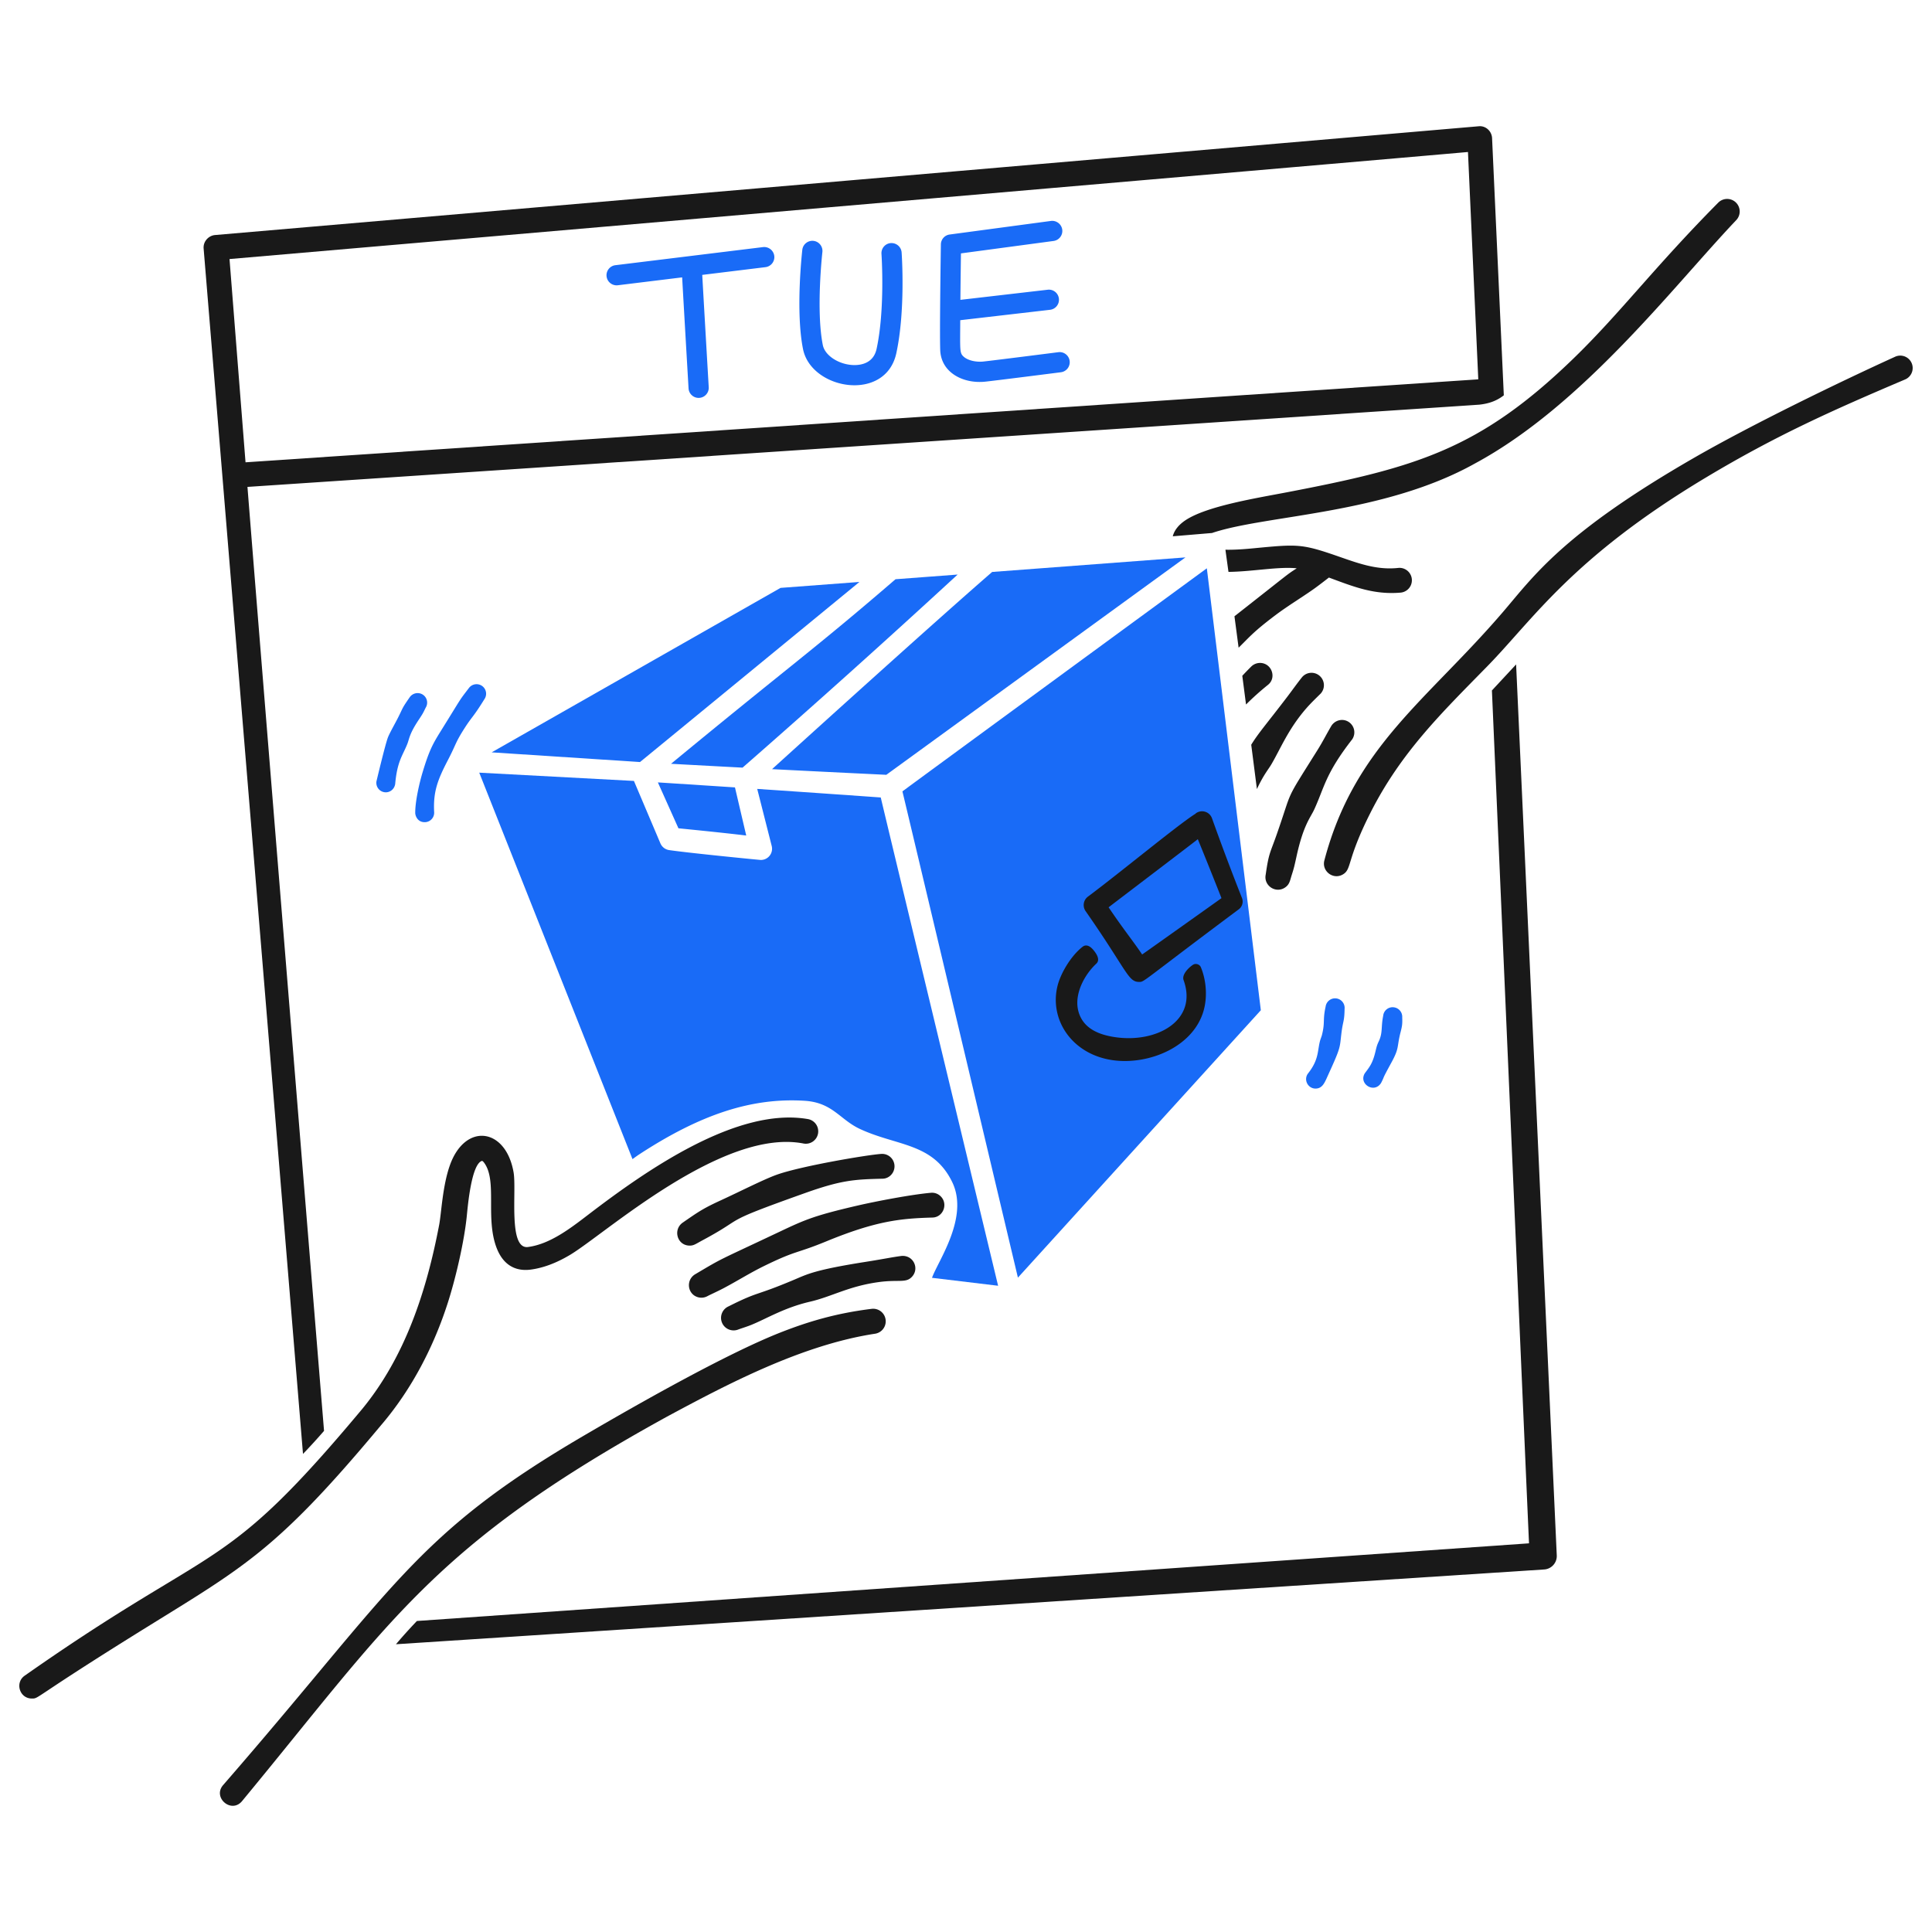
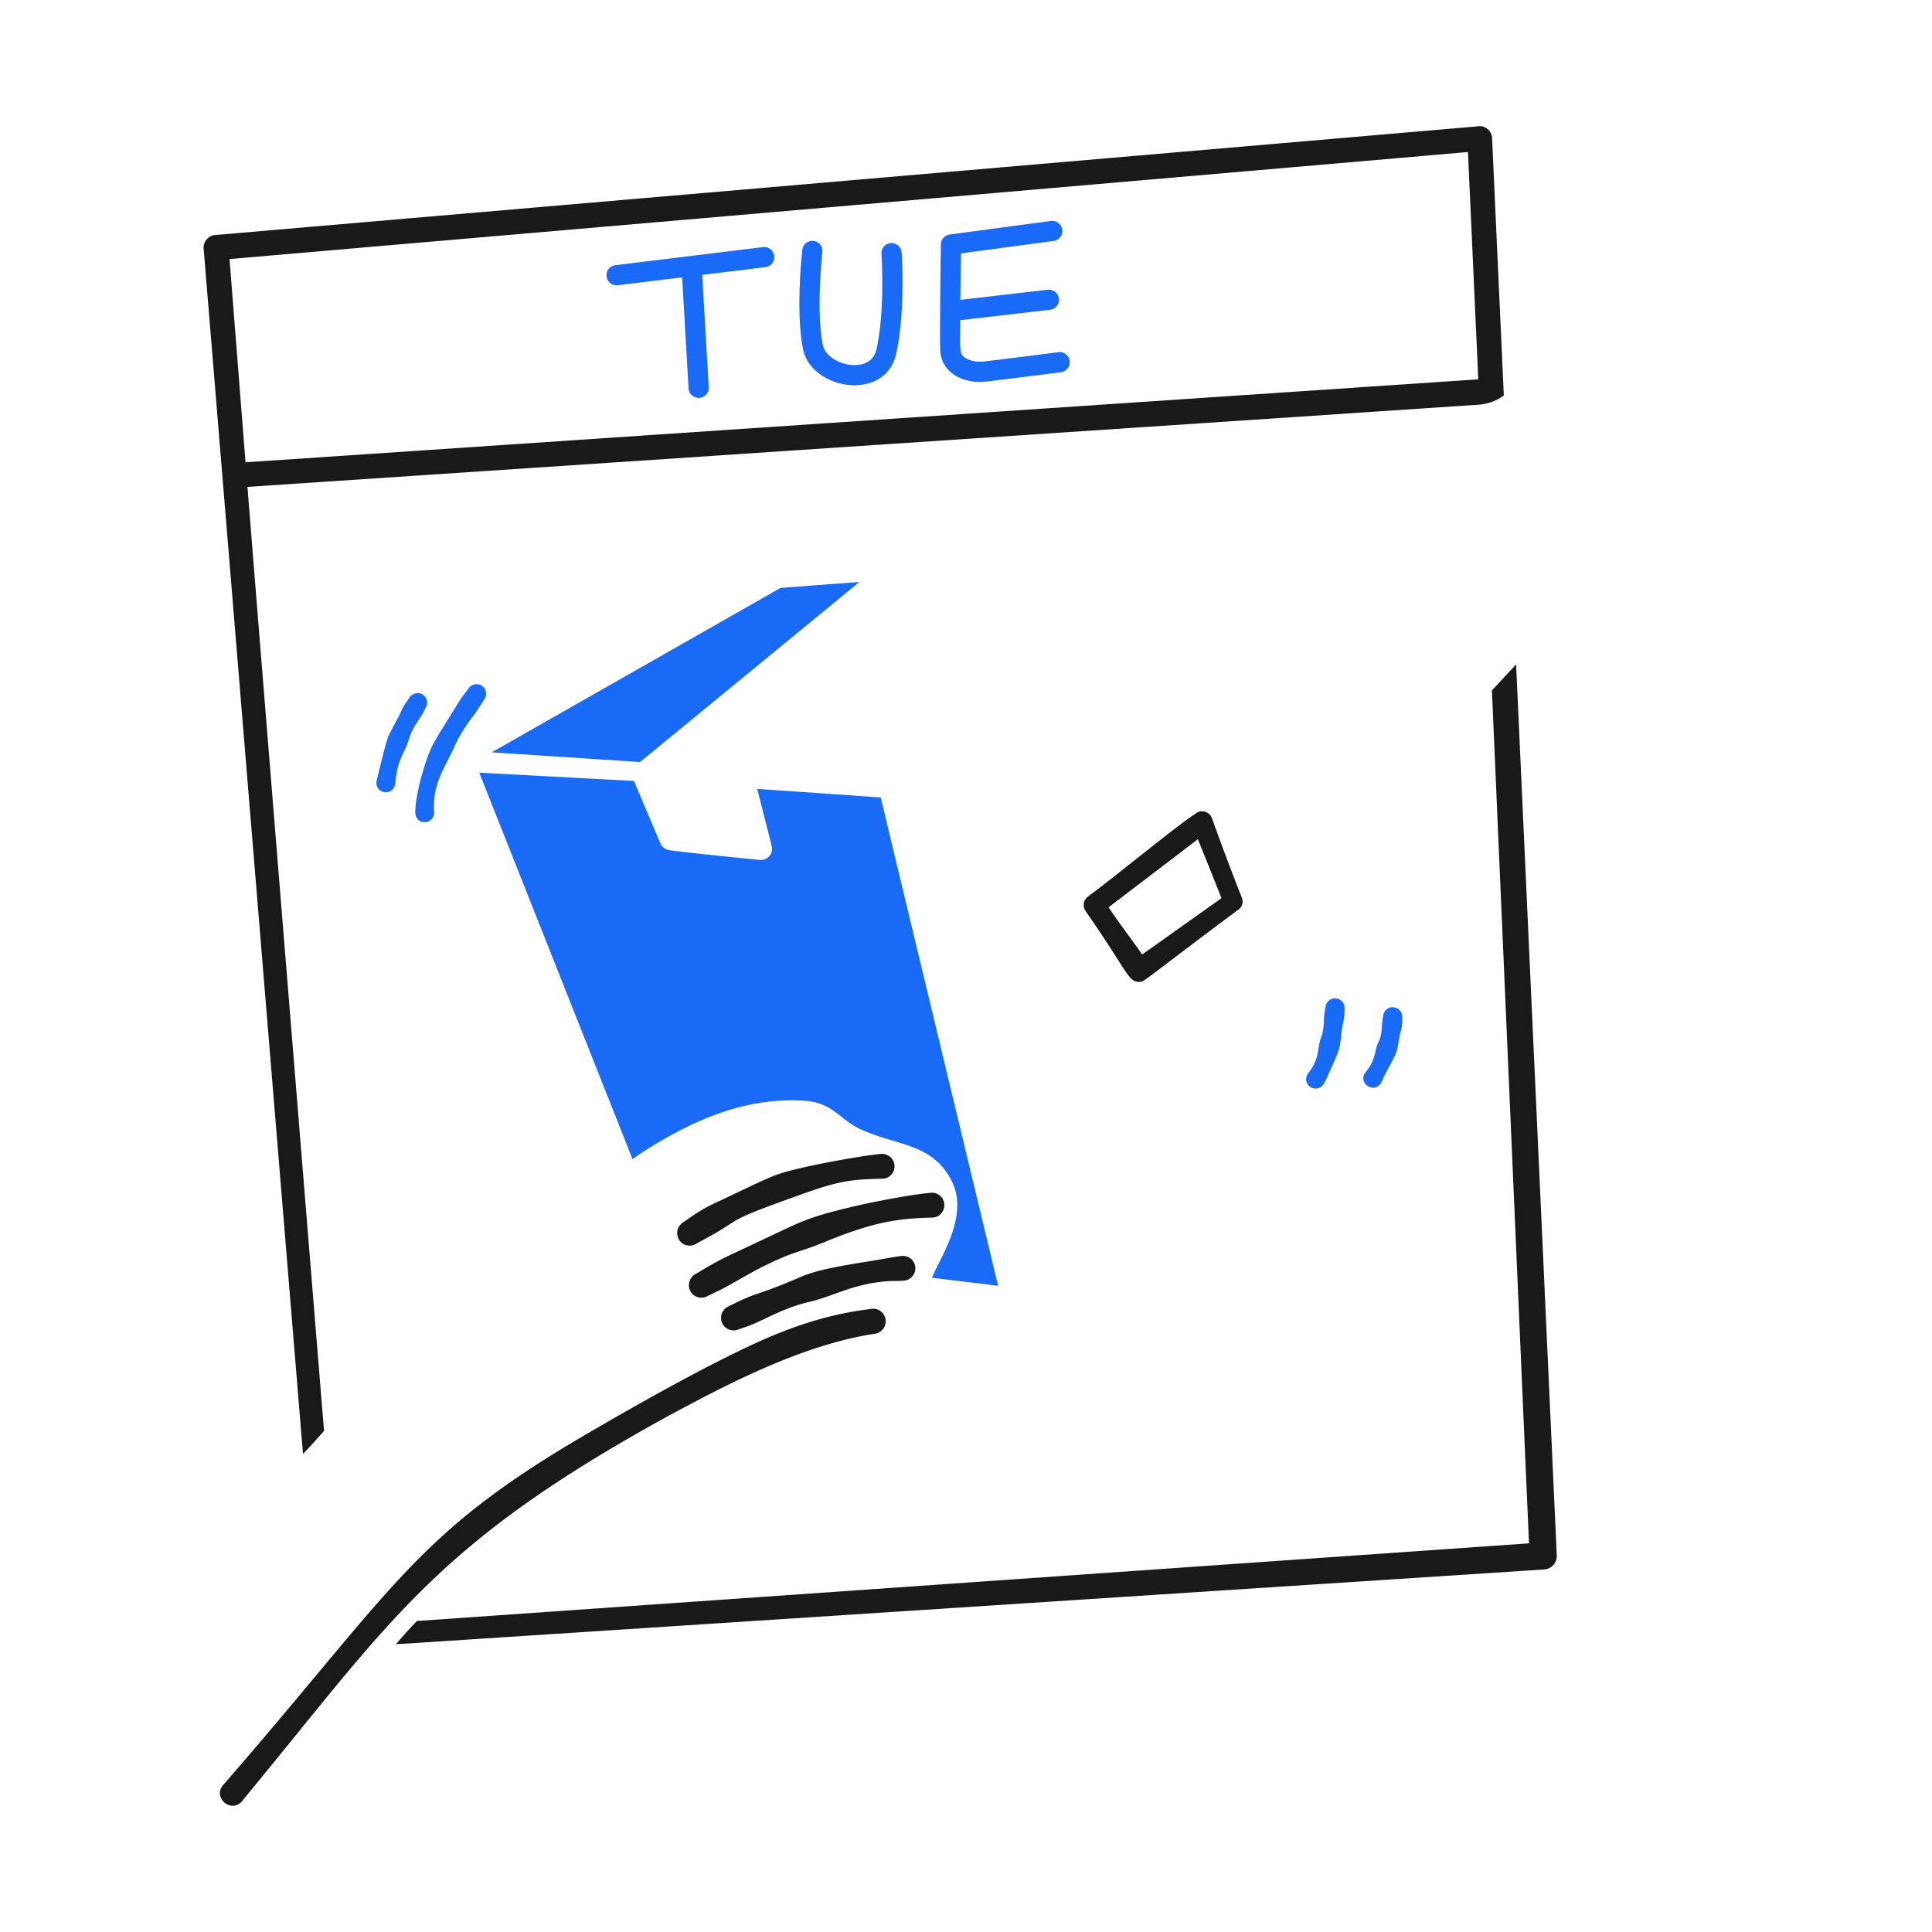
<svg xmlns="http://www.w3.org/2000/svg" width="210" height="210" fill="none">
  <path fill="#191919" d="M32.937 158.031c.76-.785 1.53-1.631 2.285-2.5-2.54-31.102-7.068-86.733-8.324-102.608l133.907-8.938c.885-.1 1.802-.343 2.653-1.016l-1.277-27.977c-.05-.763-.714-1.349-1.458-1.267-.442.037-137.096 11.8-137.354 11.823-.69.06-1.303.693-1.235 1.472l10.8 131.011h.003zM159.562 16.522l1.121 24.708-133.995 9.02-1.74-22.093S152.63 17.142 159.561 16.522zm5.232 55.698-2.629 2.83c1.59 36.556 3.952 91.076 4.033 92.703l-120.881 8.441a56.361 56.361 0 0 0-2.279 2.529l124.807-8.129a1.462 1.462 0 0 0 1.368-1.535l-4.419-96.84z" />
  <path fill="#196BF7" d="m82.94 26.858-16.05 1.968a1.098 1.098 0 0 0 .267 2.18l6.99-.857c.113 2.043.425 7.42.696 12.066a1.098 1.098 0 1 0 2.193-.128c-.174-2.97-.587-10.08-.705-12.207l6.873-.842a1.098 1.098 0 0 0 .956-1.223 1.107 1.107 0 0 0-1.222-.957zm13.89-.436a1.098 1.098 0 0 0-1.018 1.173c.005.06.409 5.982-.531 10.328-.334 1.545-1.66 1.761-2.414 1.76-1.625-.013-3.196-1.008-3.43-2.173-.755-3.779-.054-10.049-.047-10.112a1.1 1.1 0 0 0-.966-1.216 1.103 1.103 0 0 0-1.216.966c-.03.271-.747 6.674.076 10.793.89 4.447 8.983 5.816 10.143.447 1.006-4.649.594-10.69.576-10.945a1.1 1.1 0 0 0-1.173-1.018v-.003zm18.207 11.86c-.068.009-6.794.868-8.163 1.016-.647.071-1.582-.06-2.105-.51-.472-.408-.41-.628-.394-3.984l9.758-1.13a1.097 1.097 0 0 0 .964-1.217 1.093 1.093 0 0 0-1.216-.965l-9.49 1.1c.018-1.953.044-3.925.06-5.05l10.068-1.35c.6-.08 1.023-.634.942-1.234a1.103 1.103 0 0 0-1.234-.942l-11.005 1.475c-.54.073-.944.527-.952 1.072-.006.387-.148 9.489-.072 11.494.095 2.463 2.525 3.684 4.912 3.426 1.39-.15 7.928-.985 8.206-1.021a1.098 1.098 0 0 0 .95-1.23 1.096 1.096 0 0 0-1.229-.95z" />
-   <path fill="#191919" d="M135.438 76.577a29.8 29.8 0 0 1 2.399-2.148c.923-.751.422-2.276-.778-2.368a1.368 1.368 0 0 0-1.006.344c-.351.342-.687.695-1.021 1.05l.406 3.122zm8.02-3.098a1.345 1.345 0 0 0-1.926.122c-.561.7-1.074 1.431-1.614 2.14-2.198 2.887-3.134 3.93-3.915 5.21l.618 4.819c.742-1.59 1.241-2.118 1.593-2.727.989-1.697 1.816-3.78 3.731-6 .516-.597 1.062-1.117 1.611-1.659a1.35 1.35 0 0 0-.098-1.905zm3.521 6.881a1.352 1.352 0 0 0-.358-1.873c-.617-.418-1.457-.258-1.894.388-.595 1.013-.918 1.69-1.543 2.688-3.639 5.81-2.596 3.948-4.411 9.137-.73 2.083-.857 1.98-1.198 4.375-.238 1.187 1.086 2.075 2.093 1.402.509-.339.538-.744.743-1.385.223-.691.289-.966.513-1.992.748-3.436 1.51-4.21 1.923-5.104 1.114-2.414 1.204-3.882 4.132-7.635zm60.806-40.9a1.347 1.347 0 0 0-1.784-.689c-6.003 2.731-15.533 7.35-21.834 10.974-14.33 8.248-17.464 12.886-20.803 16.777-8.216 9.585-16.141 14.606-19.406 26.983-.324 1.162.926 2.15 1.982 1.556 1.023-.575.379-1.48 3.007-6.688 3.341-6.618 7.772-10.9 12.704-15.937 5.007-5.114 9.218-11.803 23.782-20.535 7.552-4.526 13.623-7.249 21.66-10.662a1.35 1.35 0 0 0 .693-1.777l-.001-.002zm-19.102-17.452a1.364 1.364 0 0 0-1.926.027c-6.944 7.009-10.684 12.043-15.727 16.931-10.226 9.912-17.156 11.865-31.189 14.551-3.332.638-8.695 1.498-10.992 3.036-.781.524-1.221 1.13-1.373 1.74l4.264-.358c5.85-1.983 18.627-1.995 28.573-7.552 11.753-6.332 21.586-19.276 28.398-26.445a1.364 1.364 0 0 0-.028-1.93zm-36.701 39.723c-2.224.243-4.151-.43-6.292-1.177-3.97-1.385-4.493-1.425-8.679-1.03-1.022.096-2.466.258-3.812.228.064.476.168 1.226.331 2.41 2.602-.03 5.417-.592 7.417-.39-1.223.804-.452.262-6.767 5.215l.452 3.414c1.21-1.185 1.603-1.725 3.996-3.53 1.322-.998 2.769-1.864 4.107-2.804.607-.425 1.601-1.207 1.712-1.29 2.733 1.014 4.902 1.887 7.806 1.637a1.348 1.348 0 1 0-.271-2.683z" />
-   <path fill="#196BF7" fill-rule="evenodd" d="M131.178 61.771c-5.415 3.965-32.15 23.539-33.089 24.25.186.717 11.024 46.404 12.554 52.852l26.404-29.065-5.869-48.037zm-33.84 1.189c-8.914 7.686-11.446 9.373-24.4 20.061 1.636.091 6.829.37 7.775.418a1229.553 1229.553 0 0 0 23.377-20.987l-6.752.508zM71.509 85.046l2.234 4.986c1.88.187 5.167.518 7.369.786l-1.224-5.23c-.721-.049-6.316-.413-8.378-.543l-.001.001zm57.343-24.459-21.008 1.582c-5.978 5.187-18.94 16.912-23.926 21.435 6.06.309 10.97.545 12.42.614l32.514-23.631z" clip-rule="evenodd" />
  <path fill="#196BF7" fill-rule="evenodd" d="m101.305 138.893 7.185.863c-1.184-4.929-12.592-52.327-12.755-53.074-2.02-.144-7.248-.513-13.429-.931l1.577 6.21a1.218 1.218 0 0 1-1.19 1.513c-.109 0-7.786-.753-9.942-1.07a1.227 1.227 0 0 1-.967-.732l-2.879-6.788-16.814-.899 16.66 42.007c.305-.223.556-.4.736-.519 6.708-4.382 12.256-6.176 17.967-5.823 3.054.19 3.828 2.042 6.013 3.061 4.026 1.878 7.947 1.488 10.029 5.765 1.875 3.846-1.555 8.605-2.191 10.418v-.001zm-31.74-56.062c.944-.766 18.6-15.262 23.853-19.576l-8.578.646-31.399 17.876 16.124 1.054z" clip-rule="evenodd" />
  <path fill="#191919" d="M134.999 97.614a278.853 278.853 0 0 1-3.267-8.687 1.145 1.145 0 0 0-1.778-.5l.01.013c-1.686 1.017-8.188 6.391-11.72 9.027a1.146 1.146 0 0 0-.241 1.573c4.485 6.419 4.602 7.691 5.807 7.691.602 0 .104.116 10.836-7.89a1.05 1.05 0 0 0 .353-1.227zm-10.852 6.134c-1.065-1.57-1.972-2.651-3.647-5.126.415-.328 9.092-6.918 9.698-7.407a604.226 604.226 0 0 1 2.571 6.409c-.558.405-7.178 5.11-8.622 6.124z" />
-   <path fill="#191919" d="M129.766 104.819c-.238.093-1.373.996-1.116 1.713 1.579 4.379-2.888 6.869-7.43 6.204-1.916-.278-3.584-1.028-4.032-2.928-.41-1.777.658-3.831 1.979-5.066.435-.405.058-1.039-.335-1.5-.55-.645-.958-.49-1.153-.338-1.265.982-2.361 2.848-2.712 4.185-.956 3.666 1.482 7.454 5.879 8.133 4.016.619 9.181-1.493 10.084-5.783.311-1.482.105-3.11-.409-4.32-.116-.274-.477-.41-.754-.301l-.001.001zM41.47 154.855c3.284-3.858 5.677-8.471 7.221-13.298.872-2.732 1.777-6.666 2.05-9.409.114-1.161.503-5.5 1.6-5.949.05-.021.114-.045.298.208 1.419 1.953.117 5.921 1.311 9.156.859 2.328 2.533 2.609 3.78 2.431 1.361-.191 2.74-.709 4.212-1.583 3.768-2.238 16.583-13.839 25.402-12.115a1.347 1.347 0 0 0 1.572-1.081 1.351 1.351 0 0 0-1.086-1.573c-7.717-1.349-17.575 5.558-23.886 10.386-1.956 1.498-4.154 3.197-6.548 3.516-2.183.29-1.224-6.127-1.573-8.122-.848-4.857-5.25-5.405-6.909-.799-.821 2.281-.932 5.24-1.185 6.547-1.4 7.342-3.746 14.342-8.333 19.949-15.358 18.392-15.46 14.106-36.707 29.016-1.09.749-.574 2.488.775 2.488.77 0 .032.033 10.294-6.39 12.517-7.832 15.729-8.999 27.709-23.378h.002z" />
  <path fill="#191919" d="M84.472 127.672c-1.405.494-4.024 1.833-6.034 2.757-1.978.908-2.445 1.23-4.225 2.462-1.091.756-.615 2.501.756 2.501.458 0 .634-.173 1.415-.59 4.982-2.669 1.557-1.713 11.134-5.126 3.973-1.413 5.366-1.481 8.423-1.556.744-.019 1.321-.665 1.287-1.408a1.347 1.347 0 0 0-1.431-1.287c-1.522.1-8.635 1.303-11.324 2.246l-.001.001zm17.735 2.325a1.315 1.315 0 0 0-.992-.348c-2.129.183-6.035.935-7.985 1.386-4.689 1.086-5.712 1.534-8.422 2.816-7.107 3.361-6.052 2.766-9.24 4.652-1.045.617-.856 2.181.309 2.502a1.36 1.36 0 0 0 1.023-.122c.336-.178 1.18-.556 1.83-.903 1.435-.762 2.803-1.625 4.272-2.346 3.612-1.772 3.487-1.335 6.785-2.692 5.462-2.25 8.127-2.502 11.576-2.6 1.184-.034 1.736-1.533.846-2.345h-.002zm-4.188 6.515c-1.018.13-1.9.326-3.904.642-5.614.887-6.368 1.348-7.797 1.948-4.398 1.854-3.719 1.182-7.126 2.894a1.366 1.366 0 0 0-.704 1.796c.301.688 1.1.996 1.777.712.447-.161.946-.309 1.428-.507 1.653-.678 3.574-1.864 6.332-2.504 2.39-.553 4.165-1.668 7.425-2.127 2.261-.321 3.037.152 3.713-.627.77-.885.121-2.303-1.144-2.227zm-3.252 5.751c-3.85.471-6.924 1.384-9.986 2.593-5.973 2.36-15.789 7.956-21.331 11.199-18.44 10.798-20.538 16.518-39.21 37.99-1.142 1.345.896 3.115 2.061 1.74 16.19-19.586 20.725-27.782 46.185-41.794 6.598-3.551 14.682-7.813 22.647-9.024a1.365 1.365 0 0 0-.367-2.704z" />
  <path fill="#196BF7" d="M145.222 108.52a1.037 1.037 0 0 0-1.133.893c-.331 1.521-.044 1.656-.395 3.073-.055.221-.169.457-.238.746-.263 1.112-.126 2.001-1.306 3.482-.471.686.029 1.609.839 1.609.78 0 1.012-.684 1.372-1.474 1.405-3.075 1.251-2.924 1.441-4.501.174-1.44.326-1.241.348-2.691a1.037 1.037 0 0 0-.928-1.137zm7.194 2.059a1.04 1.04 0 0 0-.977-1.095 1.028 1.028 0 0 0-1.093.934c-.254 1.258-.029 1.826-.489 2.792-.172.357-.218.532-.346 1.066-.314 1.331-.663 1.71-1.158 2.38-.717 1.155 1.027 2.259 1.771 1.046.47-.924-.042-.091 1.126-2.226.887-1.623.556-1.636.996-3.322.16-.625.198-.876.169-1.576l.001.001zM50.964 74.79c-1.15 1.515-.571.684-3.045 4.661-.875 1.407-1.26 2.087-1.992 4.518-.354 1.18-.806 3.17-.792 4.402.002.243.209 1.018 1.062.996a1.027 1.027 0 0 0 .994-1.085c-.118-2.204.37-3.502 1.48-5.634.95-1.82.77-1.857 1.848-3.534.8-1.25.923-1.152 2.126-3.105a1.038 1.038 0 0 0-.24-1.447 1.044 1.044 0 0 0-1.441.228zm-4.699 2.141a1.037 1.037 0 0 0-.316-1.433 1.045 1.045 0 0 0-1.422.3c-.857 1.232-.689 1.064-1.24 2.166-.302.603-.911 1.664-1.114 2.173-.29.732-1.228 4.684-1.255 4.799a1.03 1.03 0 0 0 1.017 1.185c.5 0 .94-.368 1.021-.91.219-2.467.804-3.063 1.311-4.33.234-.584.208-1.083 1.238-2.629.46-.69.486-.755.76-1.321z" />
</svg>